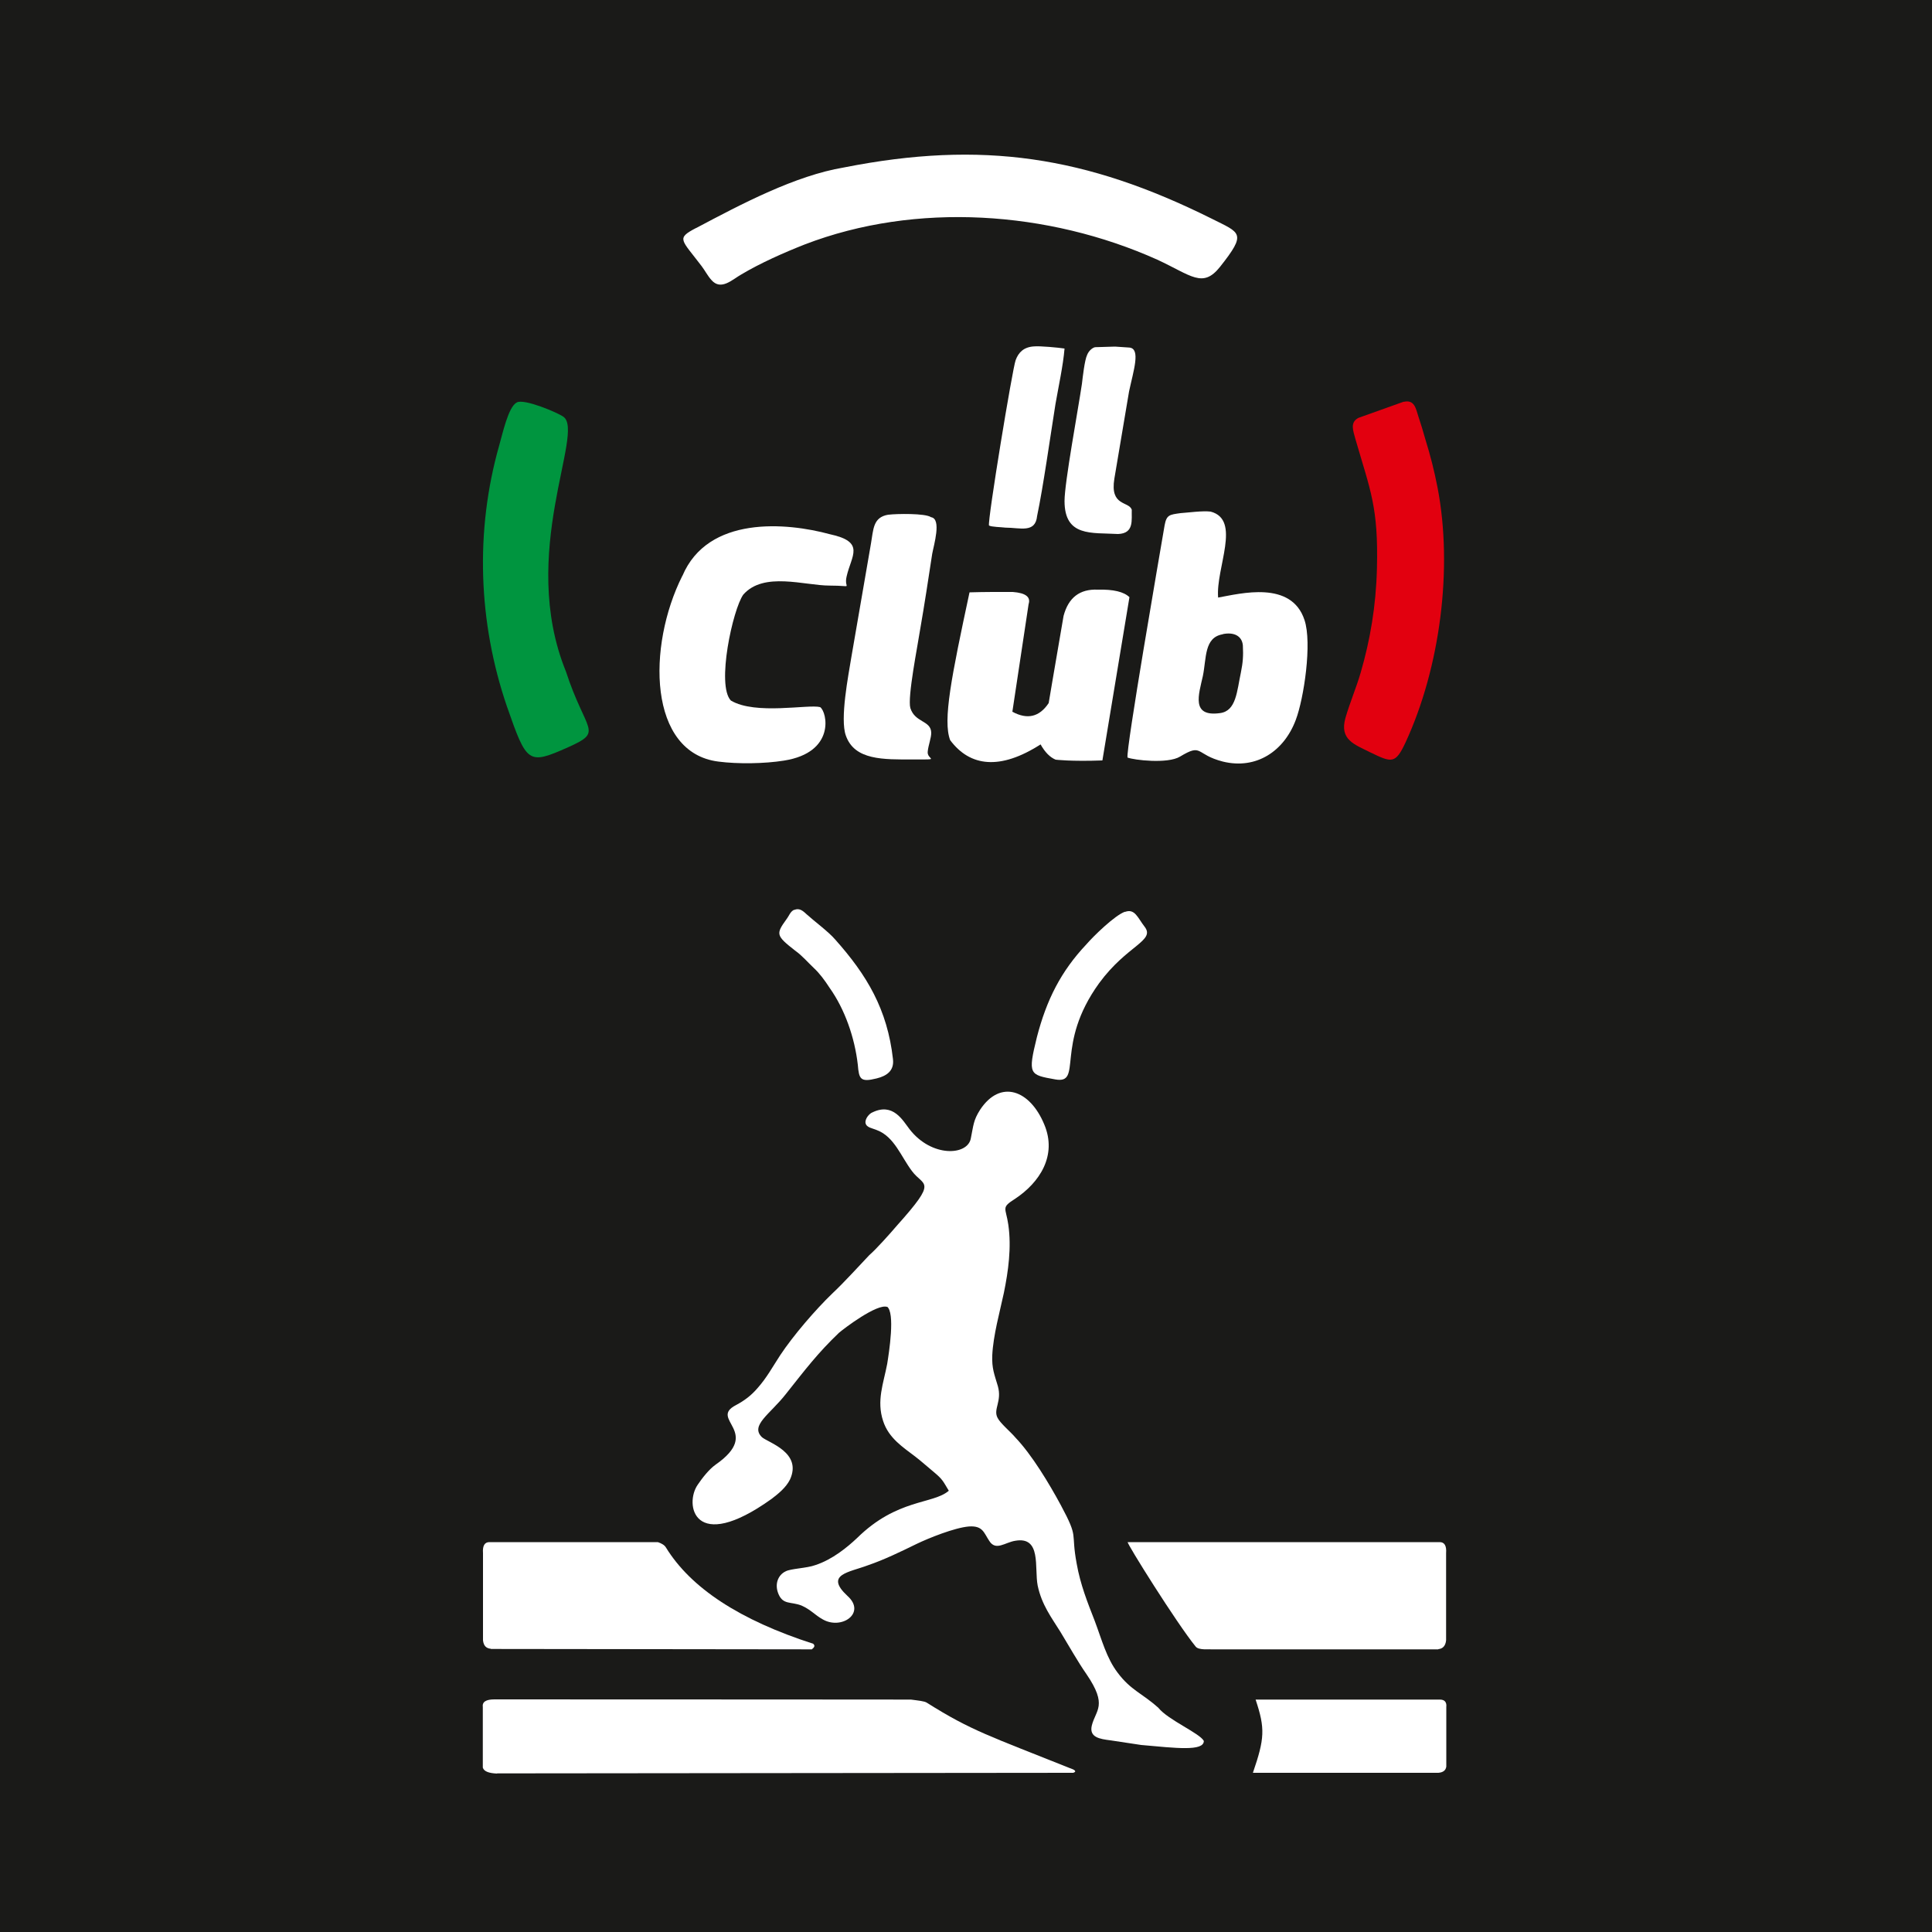
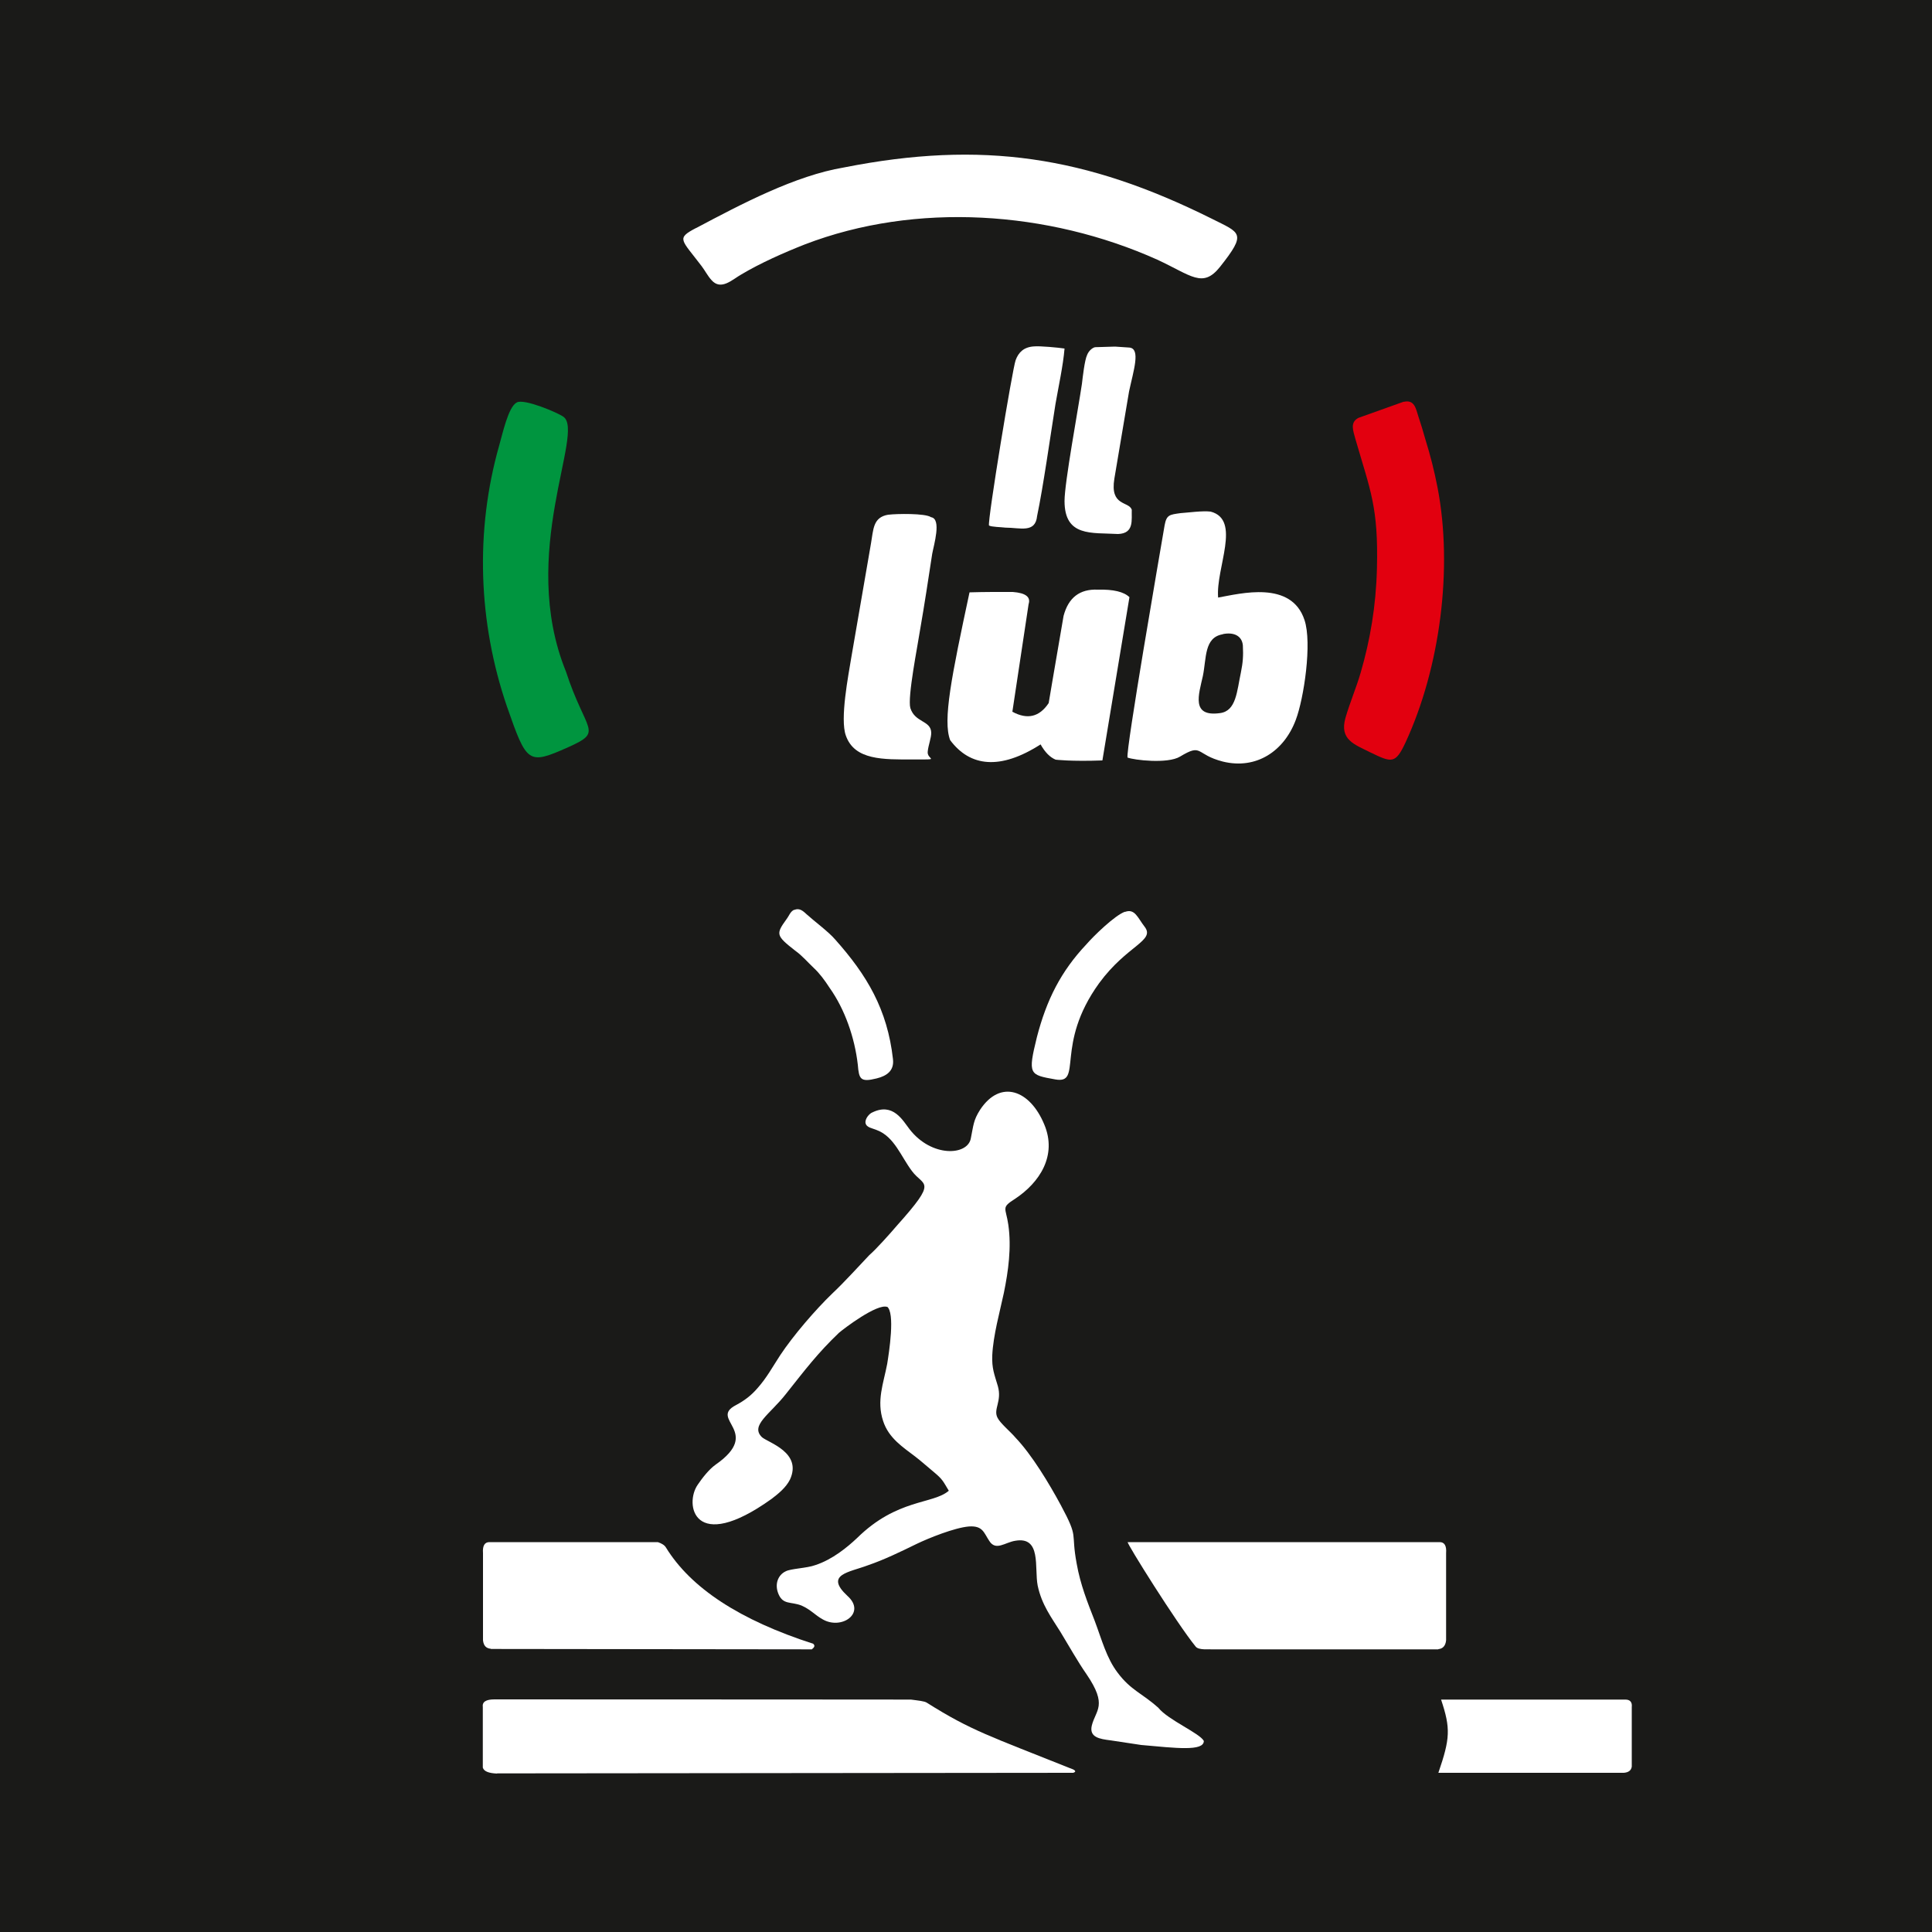
<svg xmlns="http://www.w3.org/2000/svg" id="Livello_1" viewBox="0 0 1000 1000">
  <defs>
    <style> .st0 { fill: #00953f; } .st0, .st1, .st2 { fill-rule: evenodd; } .st3 { fill: none; stroke: #1a1a18; stroke-miterlimit: 22.9; stroke-width: .6px; } .st1 { fill: #e2000f; } .st2 { fill: #fff; } .st4 { fill: #1a1a18; } </style>
  </defs>
  <rect class="st4" x="-1.9" y="-1.6" width="1003.8" height="1003.2" />
  <rect class="st3" x="-1.9" y="-1.6" width="1003.8" height="1003.2" />
  <path class="st2" d="M459,676.2c4.5,2.9,1.1,24.2.2,29.8-1.9,10-5.6,19-2.1,29.5,2.9,9,10.5,13.7,16.6,18.4,3.4,2.6,6.3,5.3,9.5,7.9,4.8,4,4.8,4.7,7.9,9.8-8.2,7.1-26.7,4-47.5,24.5-5,4.7-12.7,11.1-21.6,14-4.3,1.6-12.7,1.8-15.3,3.2-3.9,1.8-6,6.6-3.7,11.9,2.4,5.5,6.3,3.7,11.8,5.8,4.8,2.1,7.1,5,10.9,7.1,9.8,5.8,22.9-3.2,12.9-12.1-11.9-11.1.8-12.1,10.6-15.8,8.5-2.9,17.1-7.1,25.3-11.1,6-2.9,19.6-8.4,27-9,7.2-.5,7.7,3.2,10.5,7.4,3.4,5.5,8.2.8,13.5,0,13.7-2.4,9.8,14,11.6,23.2,2.1,10,7.2,16.6,11.8,24,4.5,7.4,8.9,15.3,13.5,21.9,11.1,16.3,4.7,18.4,2.7,26.6-1.4,6.1,4.2,6.9,9.7,7.6,5.3.8,10.5,1.6,15.9,2.4,18,1.6,32.4,3.4,32.4-2.1-2.1-4-18.4-10.8-23.5-17.1-8.4-7.6-14.2-9-21.1-18.2-5.8-7.6-8.2-17.1-11.9-26.9-3.7-9.5-7.4-18.7-9.3-29.5-3.2-17.1,1.3-12.6-8.2-30.3-6.1-11.3-15-26.1-23.5-35-2.4-2.9-7.9-7.4-9.3-10.3-2.3-4.5,2.4-8.4.2-16.3-1.8-6.1-3.2-9.2-2.9-16.1.5-10.3,3.9-22.4,6-32.2,2.3-11.3,4-23.5,2.3-35.3-1.3-9-3.9-8.7,3.5-13.4,12.7-8.4,21.9-22.4,15.1-38.5-7.4-17.9-22.7-23.5-33.2-7.6-3.5,5.5-3.4,7.9-4.8,14.8-1.6,9-20.3,10-31.7-4.7-3.5-4.5-8.5-14-19.3-8.7-1.4.5-3.9,3.2-3.5,5.5.5,2.4,3.5,2.6,6,3.7,8.9,3.4,12.4,13.7,18,21.1,6,8.2,13.8,4.2-7.7,28.2-3.4,4-10.9,12.4-14.3,15.3-6.3,6.6-12.9,14-19.3,20-8.5,8.2-20.1,21.6-26.9,31.9-4,6.1-6.9,11.6-11.8,17.1-3.2,3.7-6.6,6.3-11.1,8.7-14.3,7.4,14,13.7-10.5,30.8-3.4,2.4-6.9,6.9-9.2,10.3-7.1,10-2.3,36.4,38.2,7.4,3.4-2.6,7.4-5.8,9.5-10,6.4-14-11.1-19-14.5-21.9-6.3-6.1,4.2-11.9,12.4-22.4,10-12.6,16.4-21.1,27.4-31.6,2.4-2.1,20-15.5,25.1-13.4" />
  <path class="st2" d="M360.3,118c-10.5,5.5-7.7,5.8,2.9,19.8,1.8,2.4,3.1,5,5,7.1,5,5.8,10.9-.3,15.6-2.9,9.7-5.8,22.1-11.3,32.8-15.5,57.5-22.1,126-17.4,182.4,7.9,17.7,8.2,23.5,15,32.5,3.7,14-17.7,10.6-17.4-4.5-25-64.7-32.2-118.6-40.6-190.3-26.4-25,4.2-52.6,18.7-76.5,31.4" />
  <path class="st2" d="M632.9,328.3c-9.7,1.6-8.4,12.4-10.3,21.6-2.1,9.5-6.3,21.3,8.9,19.2,8.4-1.1,8.7-11.3,10.8-21.1,1-5,1.3-8.4,1-14-.5-5-4.8-6.9-10.3-5.8M583.6,392.1c3.2,1.3,20.8,3.4,27.2-.5,11.8-7.1,7.7-1.1,22.2,2.6,17.2,4.2,31.6-5.3,37.7-21.6,4.2-11.1,8.5-39.8,4.5-51.7-6.8-20.6-33-13.7-44.7-11.6-1.3-15.3,12.2-40.3-3.9-44.5-4.3-.5-11.3.5-15.6.8-5.6.8-7.2.8-8.2,6.3-2.7,15.8-20.1,116.2-19.2,120.2Z" />
-   <path class="st2" d="M353.2,298c-18.4,36.6-17.7,91.7,18.7,96.2,10,1.3,23.8,1.1,33.8-.5,27-4.2,22.4-25.3,18.8-27.7-6-1.6-33.5,4.2-46.2-3.4-7.6-7.9,1-47.2,6.4-54.8,10.6-12.1,31.7-4.7,44.8-4.7s7.1,2.1,8.7-4.7c2.4-10.8,10-17.9-8.7-21.9-22.4-6.1-63.1-9.7-76.3,21.6" />
  <path class="st1" d="M726.6,207.9l-23.5,8.4c-4.5,2.4-2.7,6.6-1.5,11.1,7.7,26.6,11.9,35,11.1,66.9-.5,19.5-3.5,36.9-8.4,53.8-2.4,8.2-5.6,15.5-7.9,23.5-3.2,11.3,4.7,13.7,12.6,17.7,11.4,5.5,13.2,6.3,18.5-5,17.9-38.7,24.6-90.1,16.6-131.8-1.8-9.2-3.7-16.6-6.3-25-1.1-4-2.4-8.2-3.7-12.1-1.3-4.2-2.1-8.7-7.6-7.4" />
  <path class="st0" d="M267.4,208.4c-4.3,2.1-7.4,16.6-9,22.1-12.6,44.3-10.9,91.7,4,135.2,10.3,29.5,10.9,30.3,31.6,21.1,18.7-8.4,9.3-7.4-1.1-39.3-24.8-61.1,10.1-123.9-1.3-131.8-2.9-2.1-20.3-9.5-24.1-7.4" />
  <path class="st2" d="M459.8,266.4c-8,1.3-7.7,7.6-9,15l-10.1,58.5c-1.6,9.8-6,32.2-2.9,40.8,4.5,12.9,19.5,12.4,34.8,12.4s6.9.3,7.6-4.2c.3-3.2,1.9-7.1,1.8-9.8-.3-6.3-8.4-5-10.8-12.6-1.6-5.5,3.9-32.9,5-40.3,2.3-13.2,4.3-26.4,6.3-39.5.8-4.5,5-18.2-.6-19-2.9-2.1-18-1.8-21.9-1.3" />
  <path class="st2" d="M577,179.4l-10,.3c-1.1,0-3.4,1.6-4.3,4-1.3,2.6-2.3,11.6-2.7,15-1.9,12.9-9,51.1-9,60.6,0,18.7,14,16.3,27.7,17.1,8.5-.3,6.9-7.4,7.1-12.6-1.6-4.5-11.4-1.6-9-16.1l7.6-45.1c2.3-10.8,6.1-22.1.2-22.7l-7.4-.5Z" />
  <path class="st2" d="M551,180.4c-3.2-.5-12.9-1.4-15.8-1.1-5.2.3-8,3-9.5,7.1-1.6,4.1-14.6,82.9-13.8,85.6,1.4.8,6.3.8,8.5,1.1,7.6,0,15.5,3,16.4-6,3.1-14.7,6.9-41.6,9.5-57.9,1.5-8.7,4-20.1,4.7-28.8" />
  <path class="st2" d="M582.3,471.9c-5.2,1.8-16.3,12.6-20,16.9-13.2,14-20.6,28.7-25.6,48-4.8,19.5-3.9,19.5,9.5,21.9,14.5,2.6-.5-17.7,22.7-49.8,14.5-19.8,29.3-21.9,23.5-29.3-3.5-4.5-5-9.5-10.1-7.6" />
  <path class="st2" d="M411,470.9c-2.1,1.1-2.4,2.9-4,5-5.5,7.6-5.3,8.4,4.5,16.1,3.7,2.6,6.6,6.1,9.7,9,3.1,2.9,5.6,6.3,8.2,10.3,7.9,11.1,13,25.8,14.6,39.8.6,7.4,1.3,9.2,9.7,7.1,5.3-1.3,9.2-4,8.5-10-2.9-25.8-13.5-43.5-29.9-61.9-3.4-4-11.1-9.7-14.6-12.9-1.8-1.6-3.7-3.7-6.6-2.4" />
  <path class="st2" d="M501.8,306.7c-9.3,43.4-13.9,66.2-10,76.4,10.3,13.8,25.9,15.6,46.8,2.2,2.3,4.1,4.9,6.7,7.8,7.9,0,0,7.9,1,24.2.4,0,0,4.8-29,14-84.5-2.9-2.8-8.3-4.1-16.4-3.9-9.3-.4-15.2,4.1-17.7,13.6-5.2,30.1-7.7,45.1-7.7,45.1-4.8,7.2-11,8.7-18.8,4.5,5.6-37.2,8.4-55.7,8.4-55.7,1.2-3.7-1.5-5.8-8.2-6.3-14.3-.1-22.3.2-22.3.2" />
  <path class="st2" d="M254,853.5l166.2.2c1.2-1,1.9-1.8.7-2.9-37.9-12.2-63.3-28.8-76.2-49.8-.7-1.2-2.1-2.1-4.2-2.8h-87.2c-2.4,0-3.6,1.8-3.3,5.7,0,30.1,0,45.1,0,45.1.3,2.9,1.7,4.2,4.1,4.4" />
  <path class="st2" d="M744.5,853.7h-117.9c-.2-.2-6.1.6-7.7-1.4-9.8-12-36-53.9-35.2-54.1h161.5c2.4,0,3.6,1.8,3.3,5.7,0,30.1,0,45.1,0,45.1-.3,2.9-1.7,4.4-4.1,4.6" />
  <path class="st2" d="M257.3,917.9l298.2-.3c2.2-.7.5-1.7-1.7-2.4-40.9-16.4-51-19.3-74.1-33.9-1.2-.8-4.4-1.1-8.2-1.6,0,0-111.3-.1-215.6-.1-4.4,0-6.4,1.3-6,4,0,20.9,0,31.3,0,31.3.6,2,3.1,2.9,7.4,3.1" />
-   <path class="st2" d="M744.5,917.6h-96c6.1-17.8,6.4-22.9,1.4-37.9h95.4c2.4,0,3.6,1.3,3.3,3.9,0,20.5,0,30.8,0,30.8-.3,2-1.7,3-4.1,3.2" />
+   <path class="st2" d="M744.5,917.6c6.1-17.8,6.4-22.9,1.4-37.9h95.4c2.4,0,3.6,1.3,3.3,3.9,0,20.5,0,30.8,0,30.8-.3,2-1.7,3-4.1,3.2" />
</svg>